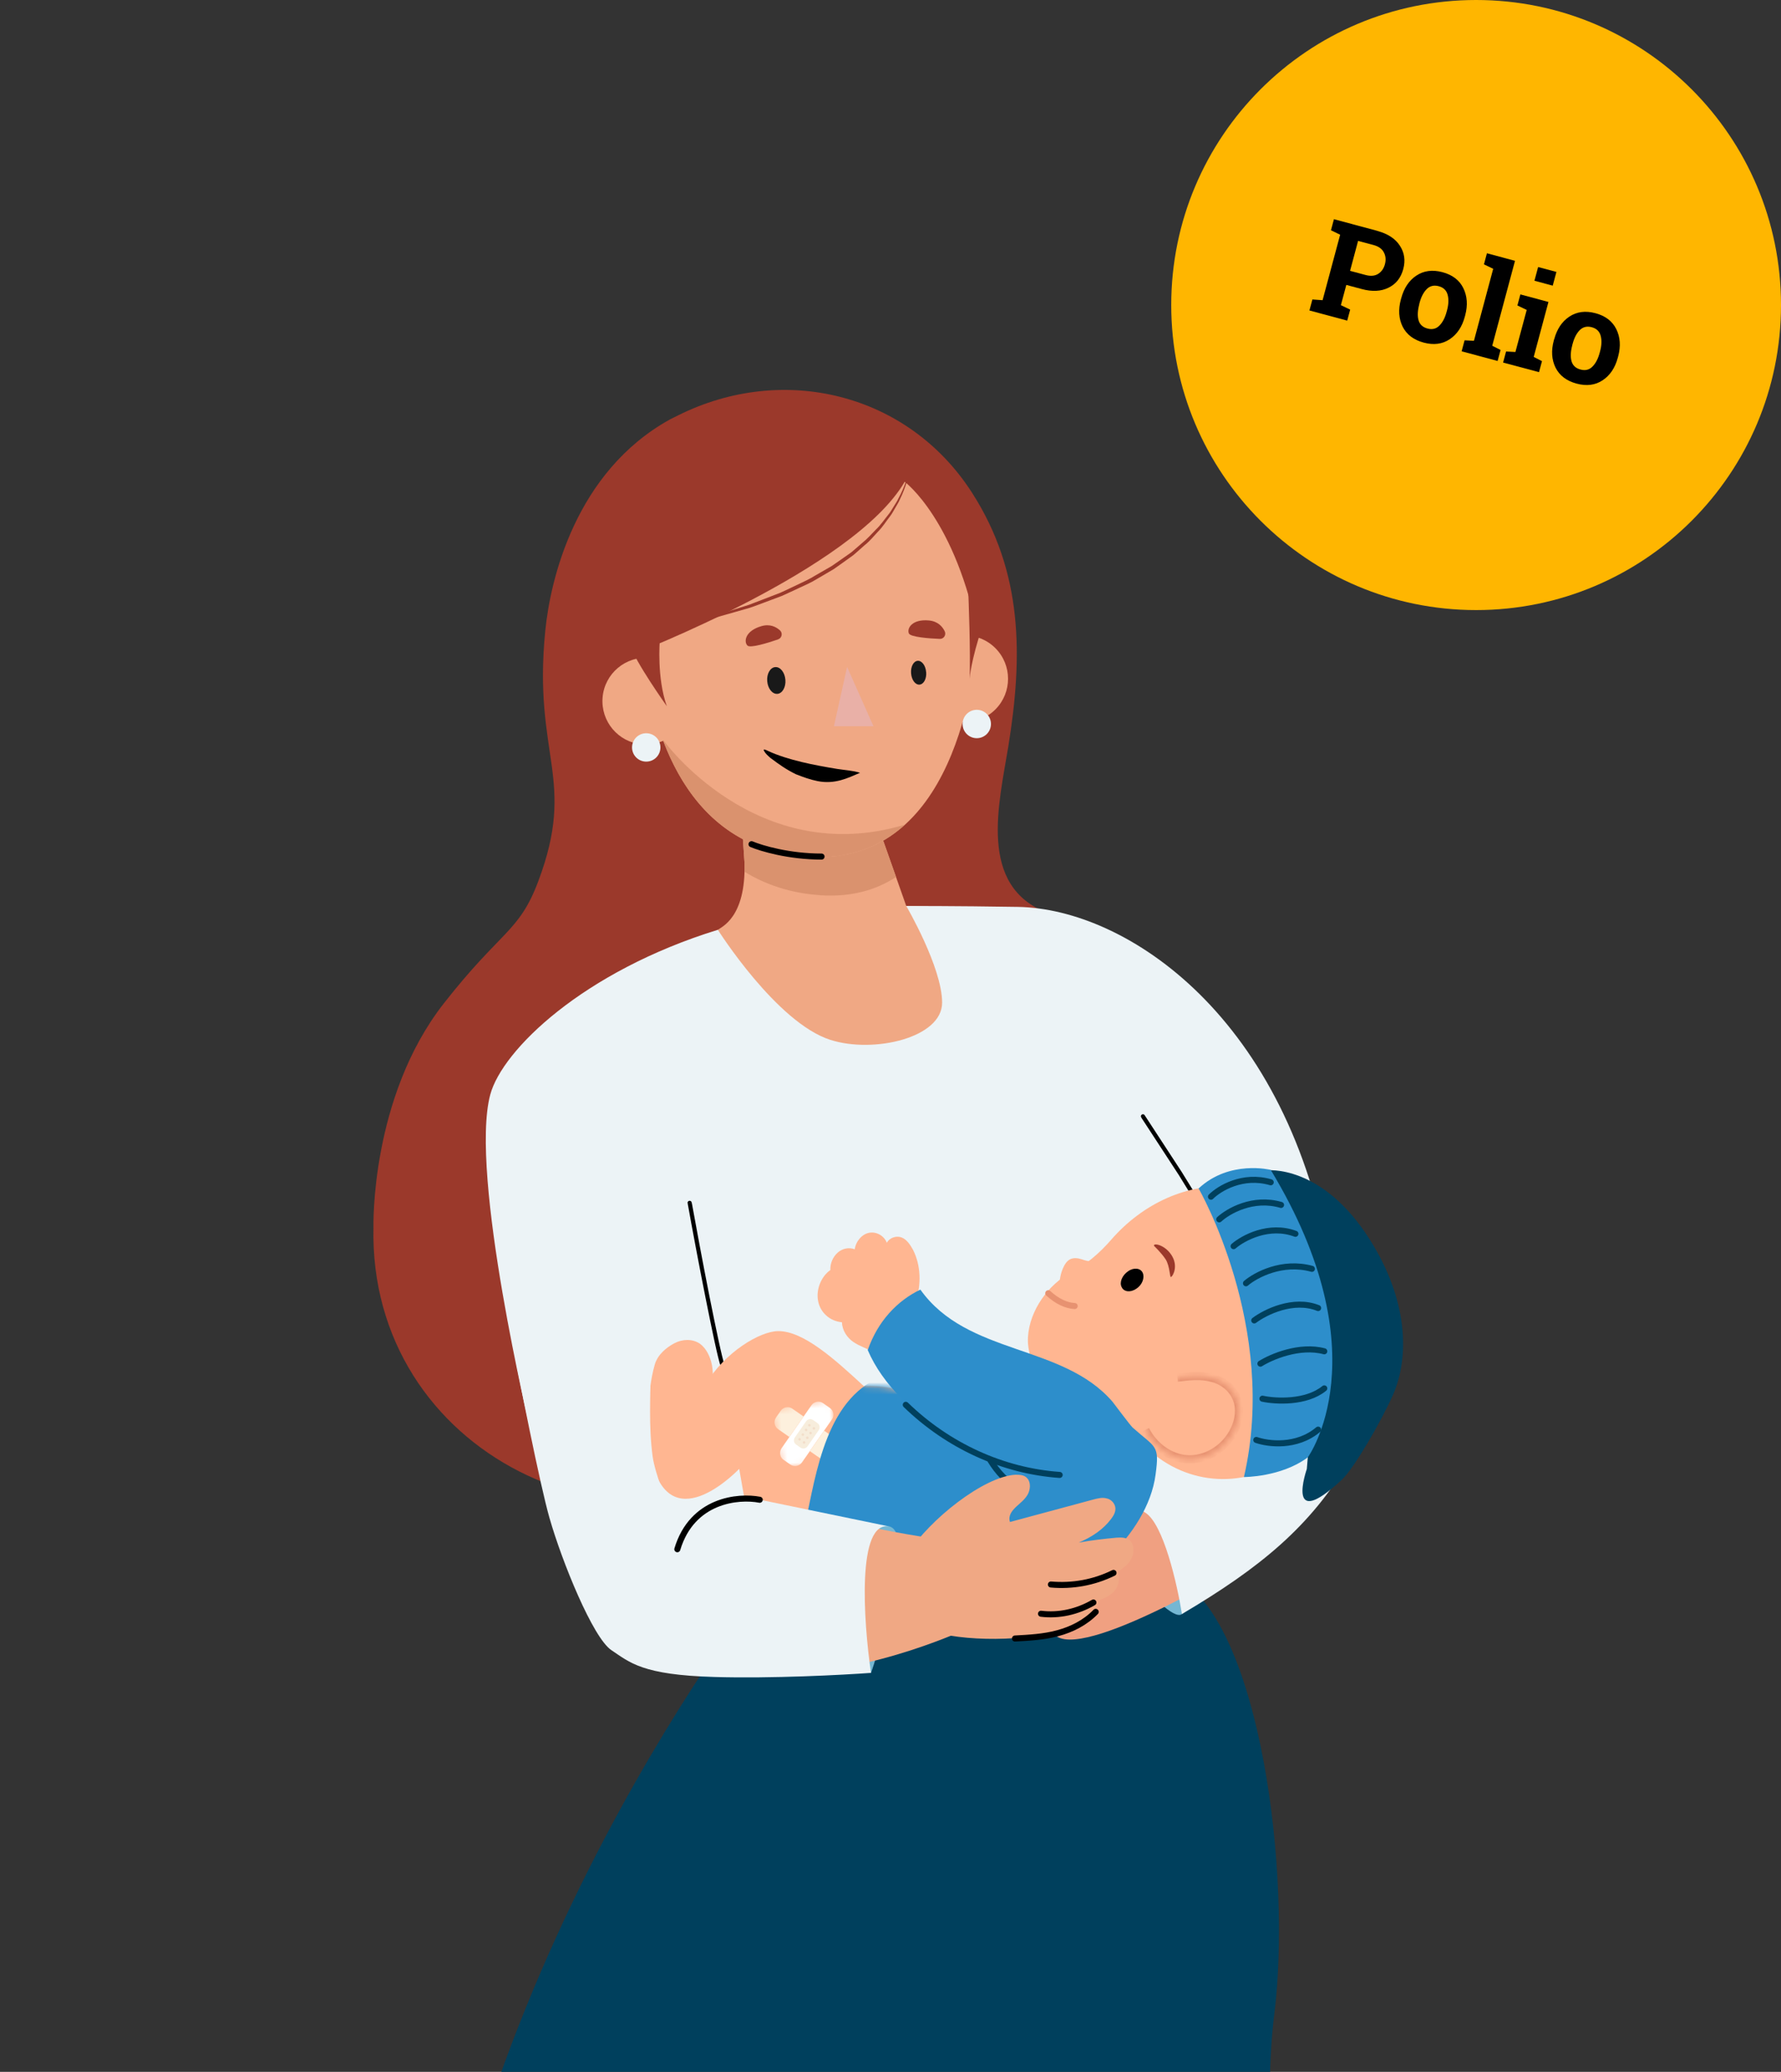
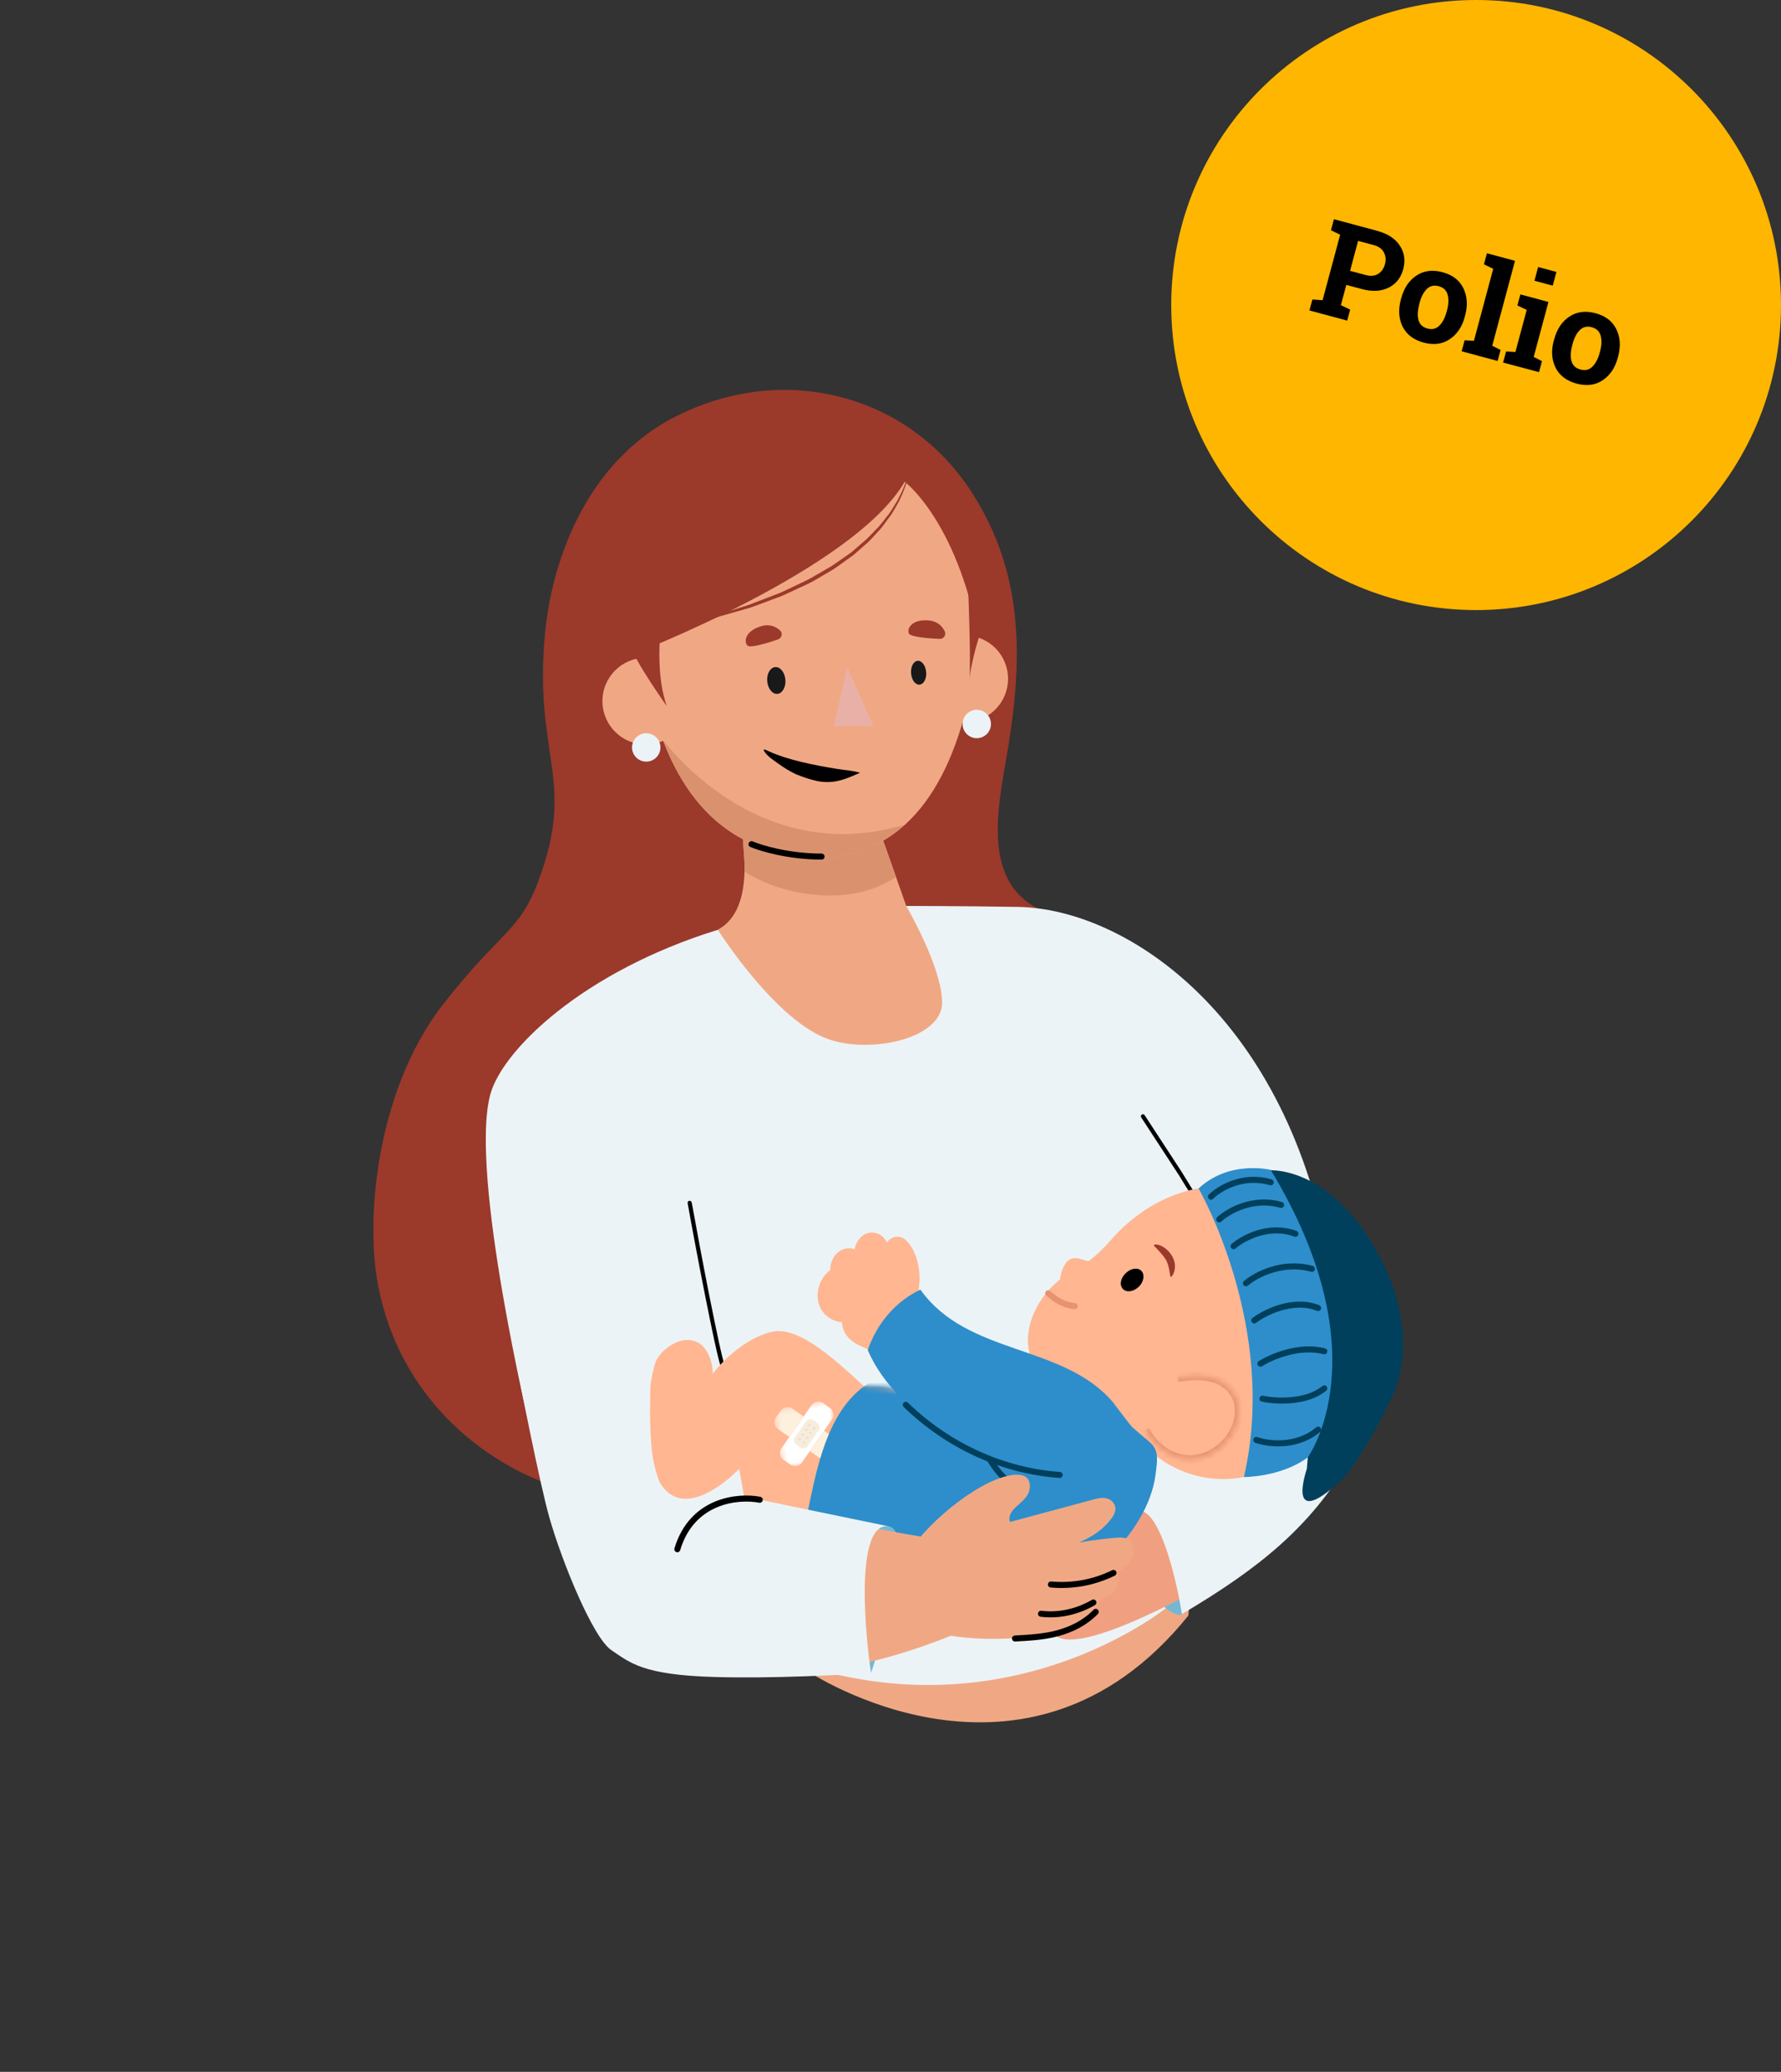
<svg xmlns="http://www.w3.org/2000/svg" viewBox="0 0 295 343">
  <rect x="0" y="0" width="295" height="343" fill="#333333" stroke="none" />
  <defs>
    <style>
      .cls-1, .cls-2, .cls-3, .cls-4, .cls-5, .cls-6 {
        fill: none;
      }

      .cls-7 {
        mask: url(#mask);
      }

      .cls-8 {
        fill: #2d8ecb;
      }

      .cls-9 {
        fill: #965e30;
      }

      .cls-10 {
        fill: #e9b0a7;
      }

      .cls-11 {
        fill: #9b392b;
      }

      .cls-12 {
        fill: #fdf0dd;
      }

      .cls-13 {
        fill: #00405d;
      }

      .cls-14 {
        fill: #ffb691;
      }

      .cls-2 {
        stroke: #e79271;
      }

      .cls-2, .cls-3, .cls-4, .cls-5, .cls-6 {
        stroke-linecap: round;
      }

      .cls-2, .cls-3, .cls-5 {
        stroke-linejoin: round;
      }

      .cls-15 {
        fill: #da926e;
      }

      .cls-3, .cls-4 {
        stroke: #000;
      }

      .cls-16 {
        fill: #f7eddc;
      }

      .cls-17 {
        isolation: isolate;
      }

      .cls-18 {
        mask: url(#mask-2);
      }

      .cls-19 {
        mask: url(#mask-1);
      }

      .cls-5, .cls-6 {
        stroke: #00405d;
      }

      .cls-20 {
        mix-blend-mode: multiply;
      }

      .cls-21 {
        fill: #ecf3f6;
      }

      .cls-22 {
        fill: #ffb600;
      }

      .cls-23 {
        fill: #fff;
      }

      .cls-24 {
        fill: #f0a884;
      }

      .cls-25 {
        fill: #f2deca;
      }

      .cls-26 {
        fill: #191919;
      }

      .cls-27 {
        fill: #e79271;
      }

      .cls-28 {
        fill: #75b7d3;
      }

      .cls-29 {
        fill: #f0a081;
      }

      .cls-30 {
        clip-path: url(#clippath);
      }
    </style>
    <clipPath id="clippath">
      <rect class="cls-1" width="295" height="343" />
    </clipPath>
    <mask id="mask" x="127.9" y="231.65" width="11.45" height="11.45" maskUnits="userSpaceOnUse">
      <g id="mask0_3340_775">
        <path class="cls-23" d="M127.9,233.39l9.71-1.74,1.74,9.71-9.71,1.74-1.74-9.71Z" />
      </g>
    </mask>
    <mask id="mask-1" x="116.04" y="220.37" width="42.29" height="49.03" maskUnits="userSpaceOnUse">
      <g id="mask1_3340_775">
        <path class="cls-9" d="M151.31,231.09c-2.57-1.32-5.46-1.75-8.24-1.62-4.66-4.29-9.92-9.12-14.16-9.1-3.04,0-8.9,3.53-12.03,8.81-1.37,5.12-1.03,15.44.76,20.32,1.69-.92,3.52-1.6,6.6-1.8,7.1,12.7,20.34,20.58,34.09,20.22-2.75-12.14-5.49-24.28-7.02-36.83Z" />
      </g>
    </mask>
    <mask id="mask-2" x="189.09" y="227.12" width="16.83" height="15.17" maskUnits="userSpaceOnUse">
      <g id="mask2_3340_775">
        <path class="cls-23" d="M195.02,228.07c1.96-.24,3.99-.48,5.84.07,1.86.48,3.64,1.89,4.19,3.98.47,1.66.04,3.6-.83,5.11-1.58,2.84-4.64,4.54-7.53,4.37-2.89-.16-5.56-2.11-6.98-4.87" />
      </g>
    </mask>
  </defs>
  <g class="cls-17">
    <g id="Ebene_1">
      <g class="cls-30">
        <g>
          <path class="cls-22" d="M244.5,101c27.89,0,50.5-22.61,50.5-50.5S272.39,0,244.5,0s-50.5,22.61-50.5,50.5,22.61,50.5,50.5,50.5Z" />
          <path d="M228.13,38.23c1.73.46,2.97,1.27,3.73,2.43.76,1.15.96,2.45.57,3.89-.39,1.45-1.2,2.47-2.44,3.08-1.23.61-2.71.69-4.44.22l-2.55-.68-.9,3.35,1.54.74-.49,1.82-6.26-1.68.49-1.82,1.69.12,2.91-10.84-1.52-.74.49-1.83,7.19,1.93ZM223.62,44.84l2.55.68c.84.23,1.54.17,2.09-.17.56-.35.94-.88,1.13-1.59.2-.73.14-1.38-.17-1.97-.3-.59-.87-1-1.72-1.23l-2.55-.68-1.33,4.96Z" />
          <path d="M232.1,49.36c.45-1.67,1.28-2.92,2.5-3.73,1.23-.82,2.67-1.01,4.32-.57,1.66.44,2.82,1.33,3.46,2.64.65,1.32.76,2.82.31,4.5l-.06.22c-.45,1.69-1.29,2.94-2.52,3.75-1.22.81-2.65.99-4.29.55-1.67-.45-2.83-1.33-3.49-2.64-.65-1.32-.75-2.82-.29-4.51l.06-.22ZM235.08,50.39c-.27,1.02-.32,1.9-.12,2.61.19.71.69,1.18,1.49,1.39.78.21,1.44.05,1.96-.48.53-.52.94-1.29,1.21-2.31l.06-.22c.27-1,.3-1.86.1-2.59s-.69-1.2-1.48-1.41c-.79-.21-1.45-.05-1.98.48s-.93,1.3-1.19,2.29l-.06.22Z" />
          <path d="M245.8,43.76l.49-1.83,4.65,1.25-3.77,14.06,1.38.7-.49,1.82-5.96-1.6.49-1.82,1.55.08,3.19-11.92-1.54-.74Z" />
          <path d="M249.46,58.19l1.55.08,1.87-6.96-1.54-.74.49-1.83,4.65,1.25-2.44,9.1,1.37.7-.49,1.82-5.95-1.59.49-1.82ZM257.19,47.29l-3.03-.81.61-2.27,3.03.81-.61,2.27Z" />
          <path d="M257.44,56.15c.45-1.67,1.28-2.92,2.5-3.73,1.23-.82,2.67-1.01,4.32-.57,1.66.44,2.81,1.33,3.46,2.64.65,1.32.76,2.82.31,4.5l-.06.22c-.45,1.69-1.29,2.94-2.52,3.75-1.22.81-2.65.99-4.3.55-1.67-.45-2.83-1.33-3.49-2.64-.65-1.32-.75-2.82-.29-4.51l.06-.22ZM260.42,57.18c-.27,1.02-.32,1.9-.12,2.61.2.71.69,1.18,1.5,1.39.78.21,1.44.05,1.96-.48.53-.52.94-1.29,1.21-2.31l.06-.22c.27-1,.3-1.86.1-2.59-.2-.73-.69-1.2-1.48-1.41s-1.45-.05-1.98.48c-.53.53-.93,1.3-1.19,2.29l-.06.22Z" />
          <path class="cls-11" d="M110.95,69.45c-15.64,8.66-19.79,26.48-20.63,34.96-2.08,20.85,5.27,24.47-1.19,41.56-3.17,8.4-6.15,8.05-15.62,20.15-12.19,15.57-11.65,37.02-11.65,37.02-.85,37.55,41.45,57.79,71.28,37.6l60.13-40.7s11.5-37.21-19.74-48.91c-11.62-4.35-8.06-18.07-6.52-27.52,2.43-14.97,2.47-28.87-6.02-42.06-10.59-16.46-31.22-21.48-48.66-12.79l-1.39.69Z" />
-           <path class="cls-24" d="M218.76,203.9c5,20.19,4.64,27.19,4.77,32.62,0,0-14.08-3.41-22.25,1.14l-7.49-36.14,24.98,2.39Z" />
          <path class="cls-24" d="M190.63,184.33l-14.1-30.32s-8.23-3.56-20.09-3.75c-1.83-.03-4.34-.31-6.33-.27l-4.94-13.99-23.6-19.04,1.75,25.86c.25,9.18-3.9,10.65-4.41,11.12-1.63,1.49-2.2,1.61-7.43,3.87-9.46,4.1-25.01,15.71-30.92,28.56l1.59-.14c9.49.83,14.48,11.75,20.96,23.23,0,0,11.22,50.08,30.69,67.22,0,0,36.11,24.17,63.03-9.21,0,0,5.71-51.27-6.21-83.16Z" />
          <path class="cls-15" d="M135.87,148.21c5.1.33,9.22-.84,12.55-3.02l-3.25-9.19-23.6-19.04,1.75,25.86c.01.53.01,1.03,0,1.5,3.46,2.12,7.59,3.56,12.55,3.88Z" />
          <path class="cls-21" d="M118.91,153.94s9.72,15.38,18.65,18.22c7.14,2.27,18.49-.32,18.49-6.17s-5.94-16-5.94-16c0,0,7.96-.02,18.47.15,18.14.3,44.91,18.35,51.77,59.55,0,0-12.49,3.86-22.48,2.5l-1.96-17.92s13.75,19.14,2.28,32.54c0,0-4.47,29.01-4.79,39.21,0,0-31.44,25.84-72.98,4.48l-4.13-17.32-5.96-18.74-16.36,1.82s-.76,0-6.09.63c0,0-10.21-42.62-6.67-55.69,1.99-7.37,15.38-20.39,37.7-27.27Z" />
          <path d="M189.6,184.62c-.1-.16-.32-.2-.47-.1-.16.1-.2.32-.1.47l.57-.37ZM195.46,194.21l.29-.18h0s-.29.18-.29.18ZM189.03,185l6.14,9.4.57-.37-6.14-9.4-.57.37ZM195.17,194.39l6.82,11.08.58-.36-6.83-11.08-.58.36Z" />
          <path class="cls-24" d="M98.2,265.01l-6.71-28.53s20.43-1.57,33.03-5.66l1.04,18.3s-27.36,3.72-27.36,15.88Z" />
          <path d="M114.57,199.08c-.03-.19-.21-.31-.4-.28-.19.03-.31.21-.28.4l.67-.12ZM113.9,199.2c.68,3.81,1.84,10.01,2.94,15.53.55,2.76,1.08,5.35,1.52,7.38.44,2.02.81,3.54,1.02,4.11l.64-.24c-.19-.52-.55-1.97-.99-4.01-.44-2.03-.97-4.62-1.52-7.37-1.09-5.51-2.25-11.7-2.93-15.51l-.67.12Z" />
-           <path class="cls-13" d="M195.12,261.25s-49.57,14.07-69.79,2.85c0,0-55.9,71.26-55.9,151.24,0,0,8.18,4.93,24.7,8.75,15.88,3.67,32.53,1.94,47.42-4.68l.57-.25c7.83-3.48,16.2-5.55,24.74-6.22,14.44-1.12,38.29-4.4,51.47-13.96,0,0-10.9-36.35-7.25-65.61,2.85-22.84-2.2-64.13-15.97-72.13Z" />
          <path class="cls-28" d="M190,263.3l5.46-1.71c.23.23.68,1.43.68,4.44,0,3.41-4.1-.57-6.14-2.73Z" />
          <path class="cls-29" d="M180.95,254.24s19.79-36.21,42.58-17.72c0,0,1.8,8.37-15.48,21.15,0,0-27.4,16.89-33.01,13.25l5.92-16.68Z" />
          <path class="cls-24" d="M164.87,117.45c2.8-2.8,2.8-7.35,0-10.15-2.8-2.8-7.34-2.8-10.14,0-2.8,2.8-2.8,7.35,0,10.15,2.8,2.8,7.34,2.8,10.14,0Z" />
          <path class="cls-24" d="M114.1,116.68c.33-3.95-2.59-7.42-6.54-7.76-3.95-.33-7.42,2.6-7.75,6.55-.33,3.95,2.59,7.42,6.54,7.76s7.42-2.6,7.75-6.55Z" />
          <path class="cls-24" d="M162.37,100.39c.01-.33.02-.66.02-1,0-17.84-10.43-32.3-27.13-32.3s-30.25,14.46-30.25,32.3c0,3.51.53,6.88,1.5,10.04,1.33,7.83,5.15,31,27.33,32.43,22,1.41,27.79-24.01,28.56-41.47h-.03Z" />
          <path d="M127.62,125.49c-.46-.42-.83-.72-1.08-1.2-.25-.48.71.05.71.05,3.29,1.51,7.7,2.35,11.37,2.95,1.23.2,2.67.28,3.83.65-2.03.87-4.15,1.94-7.01,1.38-1.25-.25-2.43-.68-3.58-1.13-1.64-.79-2.9-1.7-4.23-2.7Z" />
          <path class="cls-11" d="M128.89,105.84c.63-.22.79-1.03.31-1.47-.64-.59-1.66-1.12-3.08-.71-2.67.77-2.96,2.54-2.32,3.21.46.48,3.43-.45,5.1-1.02Z" />
          <path class="cls-11" d="M155.66,105.77c.66.03,1.11-.66.82-1.26-.38-.78-1.13-1.65-2.61-1.79-2.77-.26-3.68,1.28-3.33,2.14.25.61,3.35.84,5.12.91Z" />
          <path class="cls-26" d="M130.09,112.54c.1,1.22-.5,2.27-1.33,2.33-.83.06-1.58-.87-1.68-2.1-.1-1.22.5-2.27,1.33-2.33.83-.07,1.58.87,1.68,2.1Z" />
          <path class="cls-26" d="M153.41,111.27c.09,1.09-.4,2.01-1.1,2.07s-1.32-.78-1.4-1.87c-.09-1.09.4-2.01,1.09-2.07.69-.05,1.32.78,1.4,1.87Z" />
          <path class="cls-11" d="M104.75,108.35s36.61-14.04,45.1-28.59c0,0,8.49,6.26,12.24,25.73,0,0,6.11-38.47-27.89-38.94-32.72-.45-33.18,33.4-29.45,41.79Z" />
          <path class="cls-21" d="M109.39,123.74c0,1.3-1.05,2.35-2.35,2.35s-2.35-1.05-2.35-2.35,1.05-2.35,2.35-2.35,2.35,1.05,2.35,2.35Z" />
          <path class="cls-21" d="M164.14,119.86c0,1.3-1.05,2.35-2.35,2.35s-2.35-1.05-2.35-2.35,1.05-2.35,2.35-2.35,2.35,1.05,2.35,2.35Z" />
          <path class="cls-11" d="M150.69,76.47c-.03,2.15-.68,4.26-1.63,6.19-.2.5-.51.95-.77,1.42-.29.46-.51.95-.85,1.37-.66.85-1.23,1.78-1.99,2.54-.73.79-1.42,1.63-2.27,2.3l-1.21,1.07c-.2.18-.4.36-.61.53l-.65.47c-.88.62-1.74,1.26-2.63,1.87l-2.78,1.63c-.91.57-1.9.99-2.88,1.45-.98.45-1.94.92-2.93,1.35l-3.01,1.13c-1.01.36-2,.79-3.04,1.05l-3.09.88-1.54.44-.77.22-.79.17c-2.1.43-4.19.88-6.28,1.29,2.07-.55,4.14-1.06,6.21-1.6l.78-.19.76-.24,1.53-.48,3.05-.96c.51-.15,1.02-.32,1.51-.53l1.49-.57,2.98-1.15c.97-.43,1.92-.91,2.89-1.36.96-.46,1.93-.89,2.83-1.46l2.76-1.59c.88-.59,1.74-1.22,2.61-1.82l.65-.46c.21-.17.4-.34.61-.52l1.2-1.04c.83-.66,1.53-1.46,2.27-2.22.78-.73,1.36-1.62,2.03-2.44.35-.4.58-.88.88-1.32.27-.46.59-.89.8-1.37,1.02-1.86,1.74-3.91,1.91-6.05Z" />
          <path class="cls-11" d="M109.28,106.17s-.5,6.04,1.17,10.74c0,0-5.37-7.55-6.04-10.07l4.86-.67Z" />
          <path class="cls-11" d="M160.39,98.17s.42,10.46.2,14.21c0,0,.25-3.13,2.15-8.73l-2.35-5.48Z" />
          <path class="cls-21" d="M223.45,241.85c5.12-8.67,1.93-8.62-.3-7.5l-31.96,3.67c-1.8,3.37-4.63,10.57-1.56,12.36,3.08,1.79,5.37,11.97,6.14,16.83,13.01-7.69,21.28-14.51,27.68-25.35Z" />
          <path class="cls-14" d="M117.84,230.47c.2-1.45.36-2.97.09-4.46-.28-1.42-.94-2.79-2.02-3.57-1.25-.82-2.87-.77-4.23-.05-1.35.72-2.75,1.9-3.22,3.5-2.83,9.82.71,25.4,4.28,25.44,1.91.01,5.28-1.48,6.14-3.46-1.13-5.41-2.01-11.16-1.05-17.4Z" />
          <path class="cls-14" d="M151.31,231.09c-2.57-1.32-5.46-1.75-8.24-1.62-4.66-4.29-9.92-9.12-14.16-9.1-3.04,0-8.9,3.53-12.03,8.81-1.37,5.12-1.03,15.44.76,20.32,1.69-.92,3.52-1.6,6.6-1.8,7.1,12.7,20.34,20.58,34.09,20.22-2.75-12.14-5.49-24.28-7.02-36.83Z" />
          <g class="cls-7">
            <g>
              <path class="cls-23" d="M129.79,241.68l1.12.78c.62.43,1.48.28,1.92-.34l1.3-1.87,3.66-5.25c.44-.62.28-1.49-.34-1.92l-1.12-.78c-.62-.44-1.48-.28-1.92.34l-3.66,5.26-1.3,1.87c-.43.63-.28,1.49.34,1.92Z" />
              <path class="cls-16" d="M133.52,235.3l-1.87,2.69c-.26.38-.17.9.21,1.16l.73.51c.38.26.9.17,1.16-.21l1.87-2.69c.26-.38.17-.9-.21-1.16l-.73-.51c-.38-.26-.9-.17-1.16.21Z" />
              <path class="cls-25" d="M134.1,236.16c-.12.02-.23-.06-.25-.17-.02-.12.06-.23.17-.25.12-.02.23.06.25.17.02.12-.06.23-.17.25Z" />
              <path class="cls-25" d="M133.56,236.94c-.12.02-.23-.06-.25-.17-.02-.12.06-.23.17-.25.12-.02.23.06.25.17.02.12-.06.23-.17.25Z" />
              <path class="cls-25" d="M133.02,237.72c-.12.02-.23-.06-.25-.17-.02-.12.06-.23.17-.25.12-.02.23.06.25.17.02.12-.06.23-.17.25Z" />
              <path class="cls-25" d="M132.48,238.49c-.12.02-.23-.06-.25-.17-.02-.12.06-.23.17-.25.12-.02.23.06.25.17.02.12-.06.23-.17.25Z" />
              <path class="cls-25" d="M134.85,236.68c-.12.02-.23-.06-.25-.17-.02-.12.06-.23.17-.25.12-.02.23.06.25.17.02.12-.06.23-.17.25Z" />
              <path class="cls-25" d="M134.3,237.46c-.12.02-.23-.06-.25-.17-.02-.12.06-.23.17-.25.12-.02.23.06.25.17s-.06.23-.17.25Z" />
              <path class="cls-25" d="M133.76,238.24c-.12.02-.23-.06-.25-.17-.02-.12.06-.23.17-.25s.23.06.25.17c.02.12-.06.23-.17.25Z" />
              <path class="cls-25" d="M133.22,239.01c-.12.02-.23-.06-.25-.17-.02-.12.06-.23.17-.25.12-.02.23.06.25.17.02.12-.06.23-.17.25Z" />
              <path class="cls-12" d="M138.37,238.16c.63.44.78,1.3.34,1.92l-.78,1.12c-.43.62-1.29.78-1.92.34l-1.87-1.3,2.36-3.39,1.87,1.3Z" />
              <path class="cls-12" d="M128.54,234.67l.78-1.12c.44-.62,1.3-.78,1.92-.34l1.87,1.3-2.36,3.39-1.87-1.3c-.62-.43-.78-1.29-.34-1.92Z" />
            </g>
          </g>
          <g class="cls-19">
            <path class="cls-8" d="M148.79,249.06l1.82-19.6c1.6-1.28,1.11-5.71-7.02-.28-8.19,5.46-8.94,19.16-10.92,25.94l4.89,9.01,14.63,5.28-3.4-20.34Z" />
          </g>
          <path class="cls-21" d="M123.46,248.97l-1.02-5.8s-10.92,11.6-14.34-.68c-.32-1.16,1.71,8.87,1.71,8.87l13.65-2.39Z" />
          <path class="cls-14" d="M190.68,240.37c6.79,5.87,16.66,6.11,23.92,0,7.25-6.04,10.71-17.3,8.36-26.63-2.33-9.39-10.14-16.38-18.95-17.23-7.21-.71-14.72,2.69-19.98,8.76-1.94,2.23-4.17,4.13-6.69,5.42-3.62,1.93-6.79,6.15-7.07,10.66-.27,4.51,3.25,9.32,8.2,12.88,3.71,2.6,9.17,6.22,12.2,6.14Z" />
          <path class="cls-11" d="M193.04,208.43c.8,1.23.67,3.24.96,2.96.34-.22,1.18-1.86.04-3.61-1.13-1.75-3.08-2.05-2.89-1.52,0,0,1.21,1.14,1.93,2.24l-.04-.06Z" />
          <g class="cls-18">
            <path class="cls-27" d="M200.85,228.13l-.19.65h.01s.01,0,.01,0l.17-.66ZM205.05,232.11l-.66.17h0s0,.01,0,.01l.66-.18ZM204.21,237.22l-.59-.34h0s0,0,0,0l.6.33ZM195.1,228.74c1.99-.25,3.87-.45,5.56.05l.39-1.31c-2.01-.59-4.17-.33-6.11-.09l.17,1.35ZM200.68,228.79c1.67.43,3.23,1.69,3.7,3.49l1.32-.35c-.63-2.38-2.63-3.94-4.68-4.47l-.34,1.32ZM204.39,232.3c.4,1.44.04,3.19-.76,4.58l1.18.68c.93-1.62,1.43-3.75.9-5.63l-1.31.37ZM203.62,236.89c-1.46,2.63-4.29,4.17-6.9,4.02l-.08,1.36c3.17.18,6.47-1.67,8.17-4.72l-1.19-.66ZM196.72,240.91c-2.61-.15-5.09-1.92-6.41-4.5l-1.21.62c1.51,2.93,4.38,5.06,7.55,5.24l.08-1.36Z" />
          </g>
          <path class="cls-2" d="M173.63,214.1c1.4,1.29,2.92,2.04,4.38,2.12" />
          <path d="M186.86,210.46c.95-.67,2.07-.53,2.42.27.35.81-.09,2.01-1.07,2.62-.95.67-2.07.53-2.42-.27-.41-.76.08-1.96,1.07-2.62Z" />
          <path class="cls-14" d="M181.08,208.77c-.63.13-1.29-.08-1.91-.29-.61-.2-1.31-.29-1.91-.01-.54.29-.9.82-1.14,1.38-.46.99-.63,2.03-.63,3.12,1.92-.59,3.69-1.83,5.58-4.19Z" />
          <path class="cls-14" d="M151.66,215.49c.99-2.84.86-6.05-.43-8.58-.47-.85-1.05-1.72-1.88-2.04-.82-.32-1.96-.03-2.46.88-.45-1.19-1.74-1.88-2.92-1.66-1.18.21-2.22,1.41-2.39,2.73-.94-.34-1.99-.17-2.8.53-.81.7-1.3,1.82-1.24,2.91-1.55,1.08-2.4,3.27-2.03,5.12.35,1.91,1.95,3.35,3.94,3.52.06,1.37.87,2.57,1.9,3.27,1.04.71,2.22,1.03,3.16,1.65,2.71-2.79,6.04-5.18,7.15-8.32Z" />
          <path class="cls-8" d="M164.13,268.93c7.2-1.8,14.09-5.7,19.75-11.31,3.59-3.55,6.85-8.32,7.53-13.53.67-4.94.04-4.33-3.8-7.75-.4-.36-3-3.86-3.33-4.27-8.31-9.64-24.04-7.62-31.83-18.57-3.8,1.81-7.06,5.22-8.72,10.01,1.26,2.93,3.14,5.51,5.67,8.11-2.47,10.1-1.53,20.97,2.64,29.89,1.12,2.49,2.57,4.84,4.69,6.33,2.02,1.67,4.81,1.74,7.4,1.09Z" />
          <path class="cls-5" d="M150.03,232.57c6.98,6.77,16.03,10.94,25.49,11.61" />
          <path class="cls-5" d="M164.05,241.78c1.18,1.96,2.79,3.6,4.62,4.75" />
          <path class="cls-13" d="M209.78,193.76s9.17-1.17,17.19,11.58c6.18,9.82,6.58,19.24,3.73,25.65-1.89,4.26-6.4,12.07-8.41,13.95-9.58,8.95-5.83-1.75-5.83-1.75l.16-1.93-6.84-47.51Z" />
          <path class="cls-8" d="M198.53,196.75s13.27,22.94,7.51,47.78c0,0,6.16.03,10.58-3.26,0,0,12.4-16.96-6.14-47.59,0,0-6.82-1.71-11.94,3.07Z" />
          <path class="cls-6" d="M200.58,198.12c1.37-1.37,5.26-3.75,9.9-2.39M201.95,201.87c1.48-1.37,5.6-3.75,10.24-2.39M204.33,206.31c1.59-1.37,5.87-3.69,10.24-2.05M206.38,212.45c1.59-1.36,6.01-3.75,10.92-2.39M207.75,218.6c1.82-1.37,6.48-3.69,10.58-2.05M208.77,225.76c1.82-1.14,6.48-3.14,10.58-2.05M209.11,231.56c2.16.46,7.24.75,10.24-1.71M208.09,238.39c1.93.68,6.69,1.3,10.24-1.71" />
          <path class="cls-28" d="M144.27,276.95l-6.83-.68,2.05-9.9c.11-4.44,1.92-12.64,6.48-13.65,6.14-1.37,0,12.97,0,16.38,0,2.73-1.14,6.37-1.71,7.85Z" />
          <path class="cls-24" d="M125.48,248.07s21.59,6.88,41.31,7.88l-6.04,13.44s-15.98,7.68-31.32,7.6c-20.11-.11-28.16-.45-31.36-11.88-4.04-14.45,27.4-17.03,27.4-17.03Z" />
          <path class="cls-21" d="M91.03,251.36c-1.64-5.73-5.01-22.86-6.48-30.71,0,0,17.18.47,23.21,6.14,0,4.44-.34,9.21.34,14.33.36,2.73,2.73,8.87,3.07,9.21,2.83-.38,6.74-1.45,11.6-2.39,1.19-.23,3.07.34,3.07.34l21.5,4.44c-5.46-1.09-4.32,15.7-3.07,24.23-4.66.34-16.38.96-25.94.68-11.94-.34-13.99-2.39-17.06-4.44-3.07-2.05-8.19-14.67-10.24-21.84Z" />
          <path class="cls-24" d="M153.48,269.83c6.06,2.11,16.76,1.86,22.87,0,2.46-.74,5.13-2.17,5.84-4.96.93-.37,1.91-.81,2.51-1.61.6-.81.82-1.99.49-3.04.82-.62,1.69-1.18,2.18-2.11.49-.93.55-2.23-.11-2.98-.6-.62-1.53-.62-2.35-.56-2.07.19-4.15.43-6.22.81,2.19-.93,4.04-2.17,5.35-3.91.38-.5.76-1.12.71-1.8-.06-.81-.76-1.49-1.47-1.61-.71-.19-1.47,0-2.18.19-4.59,1.24-9.23,2.48-13.81,3.72-.33-.99.27-1.8.98-2.48.66-.62,1.42-1.18,1.91-1.99.49-.81.6-2.05,0-2.73-.49-.62-1.31-.62-2.02-.62-5.24.31-14.21,7.43-17.76,13.02-.05,5.46.83,7.34,3.07,12.67Z" />
          <path class="cls-24" d="M184.44,260.4c-3.28,1.61-6.82,2.23-10.37,1.92l10.37-1.92Z" />
          <path class="cls-3" d="M184.44,260.4c-3.28,1.61-6.82,2.23-10.37,1.92" />
          <path class="cls-24" d="M181.11,265.3c-2.68,1.55-5.73,2.23-8.68,1.86l8.68-1.86Z" />
          <path class="cls-3" d="M181.11,265.3c-2.68,1.55-5.73,2.23-8.68,1.86" />
          <path class="cls-24" d="M181.49,266.85c-1.75,1.8-3.99,2.92-6.33,3.54-2.29.62-4.69.74-7.04.87" />
          <path class="cls-3" d="M181.49,266.85c-1.75,1.8-3.99,2.92-6.33,3.54-2.29.62-4.69.74-7.04.87" />
          <path class="cls-4" d="M125.84,248.29c-3.53-.68-11.19,0-13.65,8.19" />
          <path class="cls-15" d="M109.87,122.54v.14c3.37,8.85,10.06,18.28,23.97,19.18,6.79.44,12.04-1.69,16.07-5.34-24.64,7.41-40.04-13.98-40.04-13.98Z" />
          <path class="cls-4" d="M124.48,139.76c1.61.68,6.19,2.05,11.6,2.05" />
          <g class="cls-20">
            <path class="cls-10" d="M140.31,110.41l-2.18,9.82h6.55" />
          </g>
        </g>
      </g>
    </g>
  </g>
</svg>